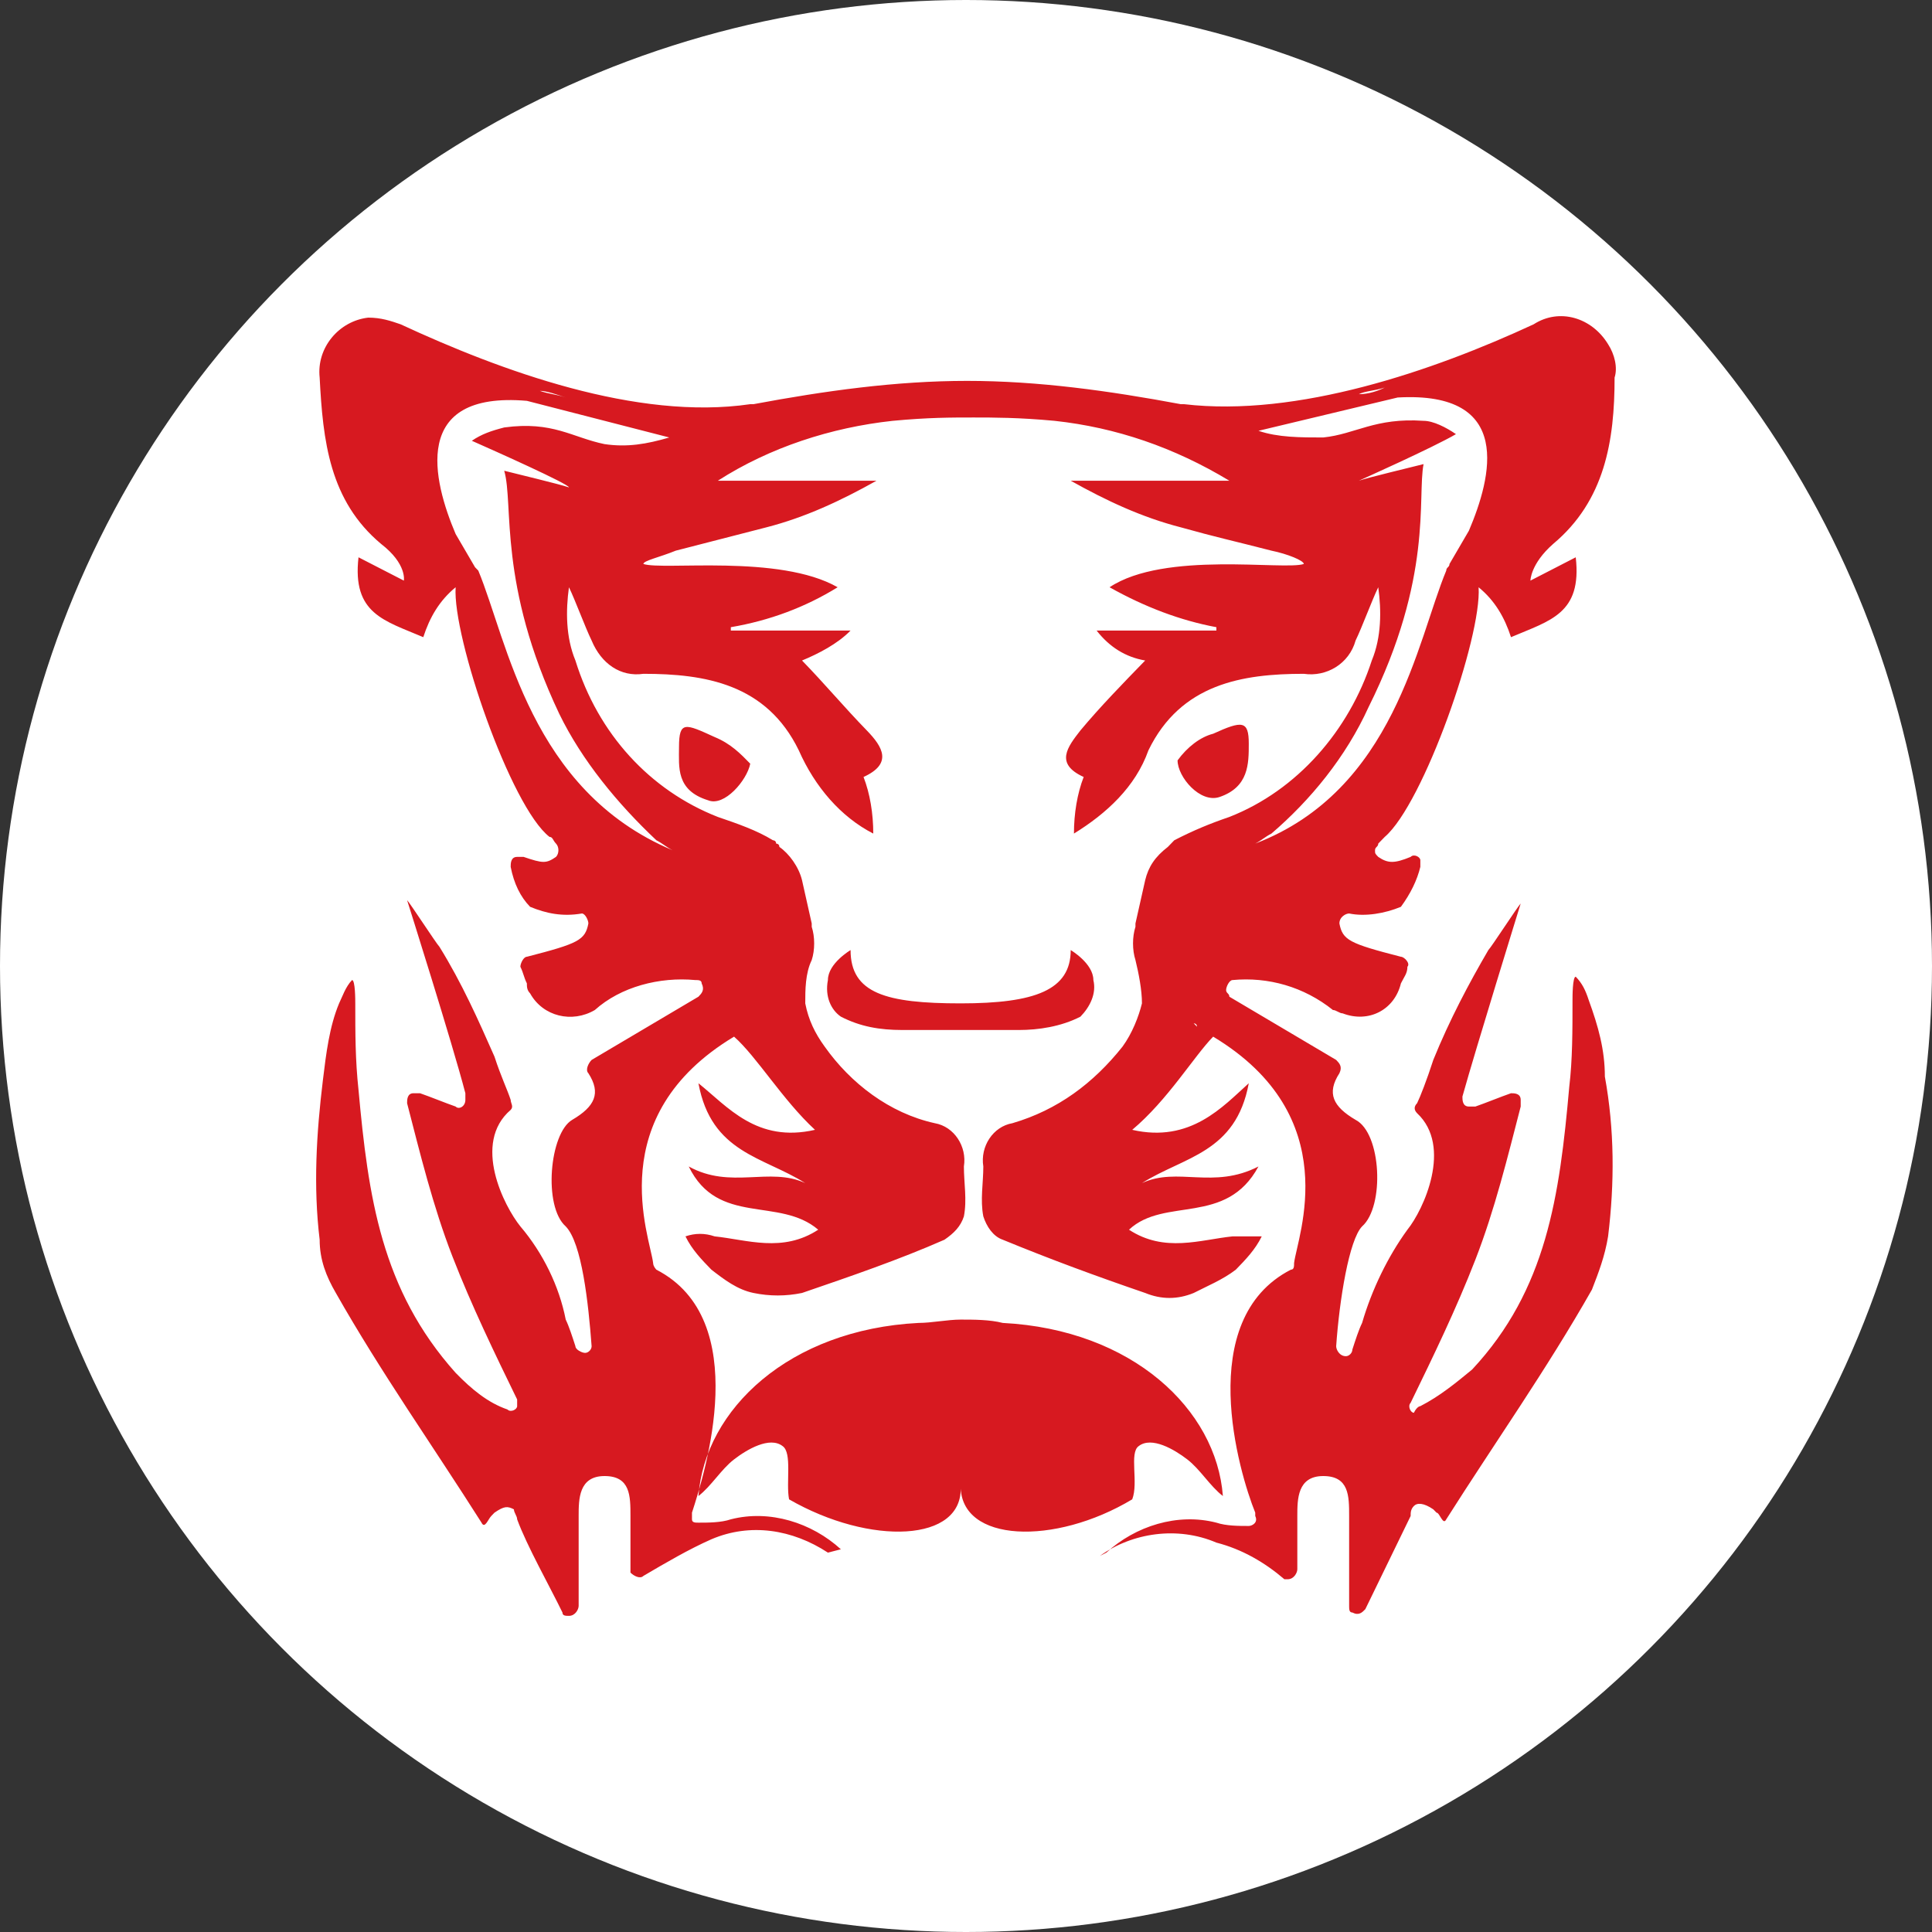
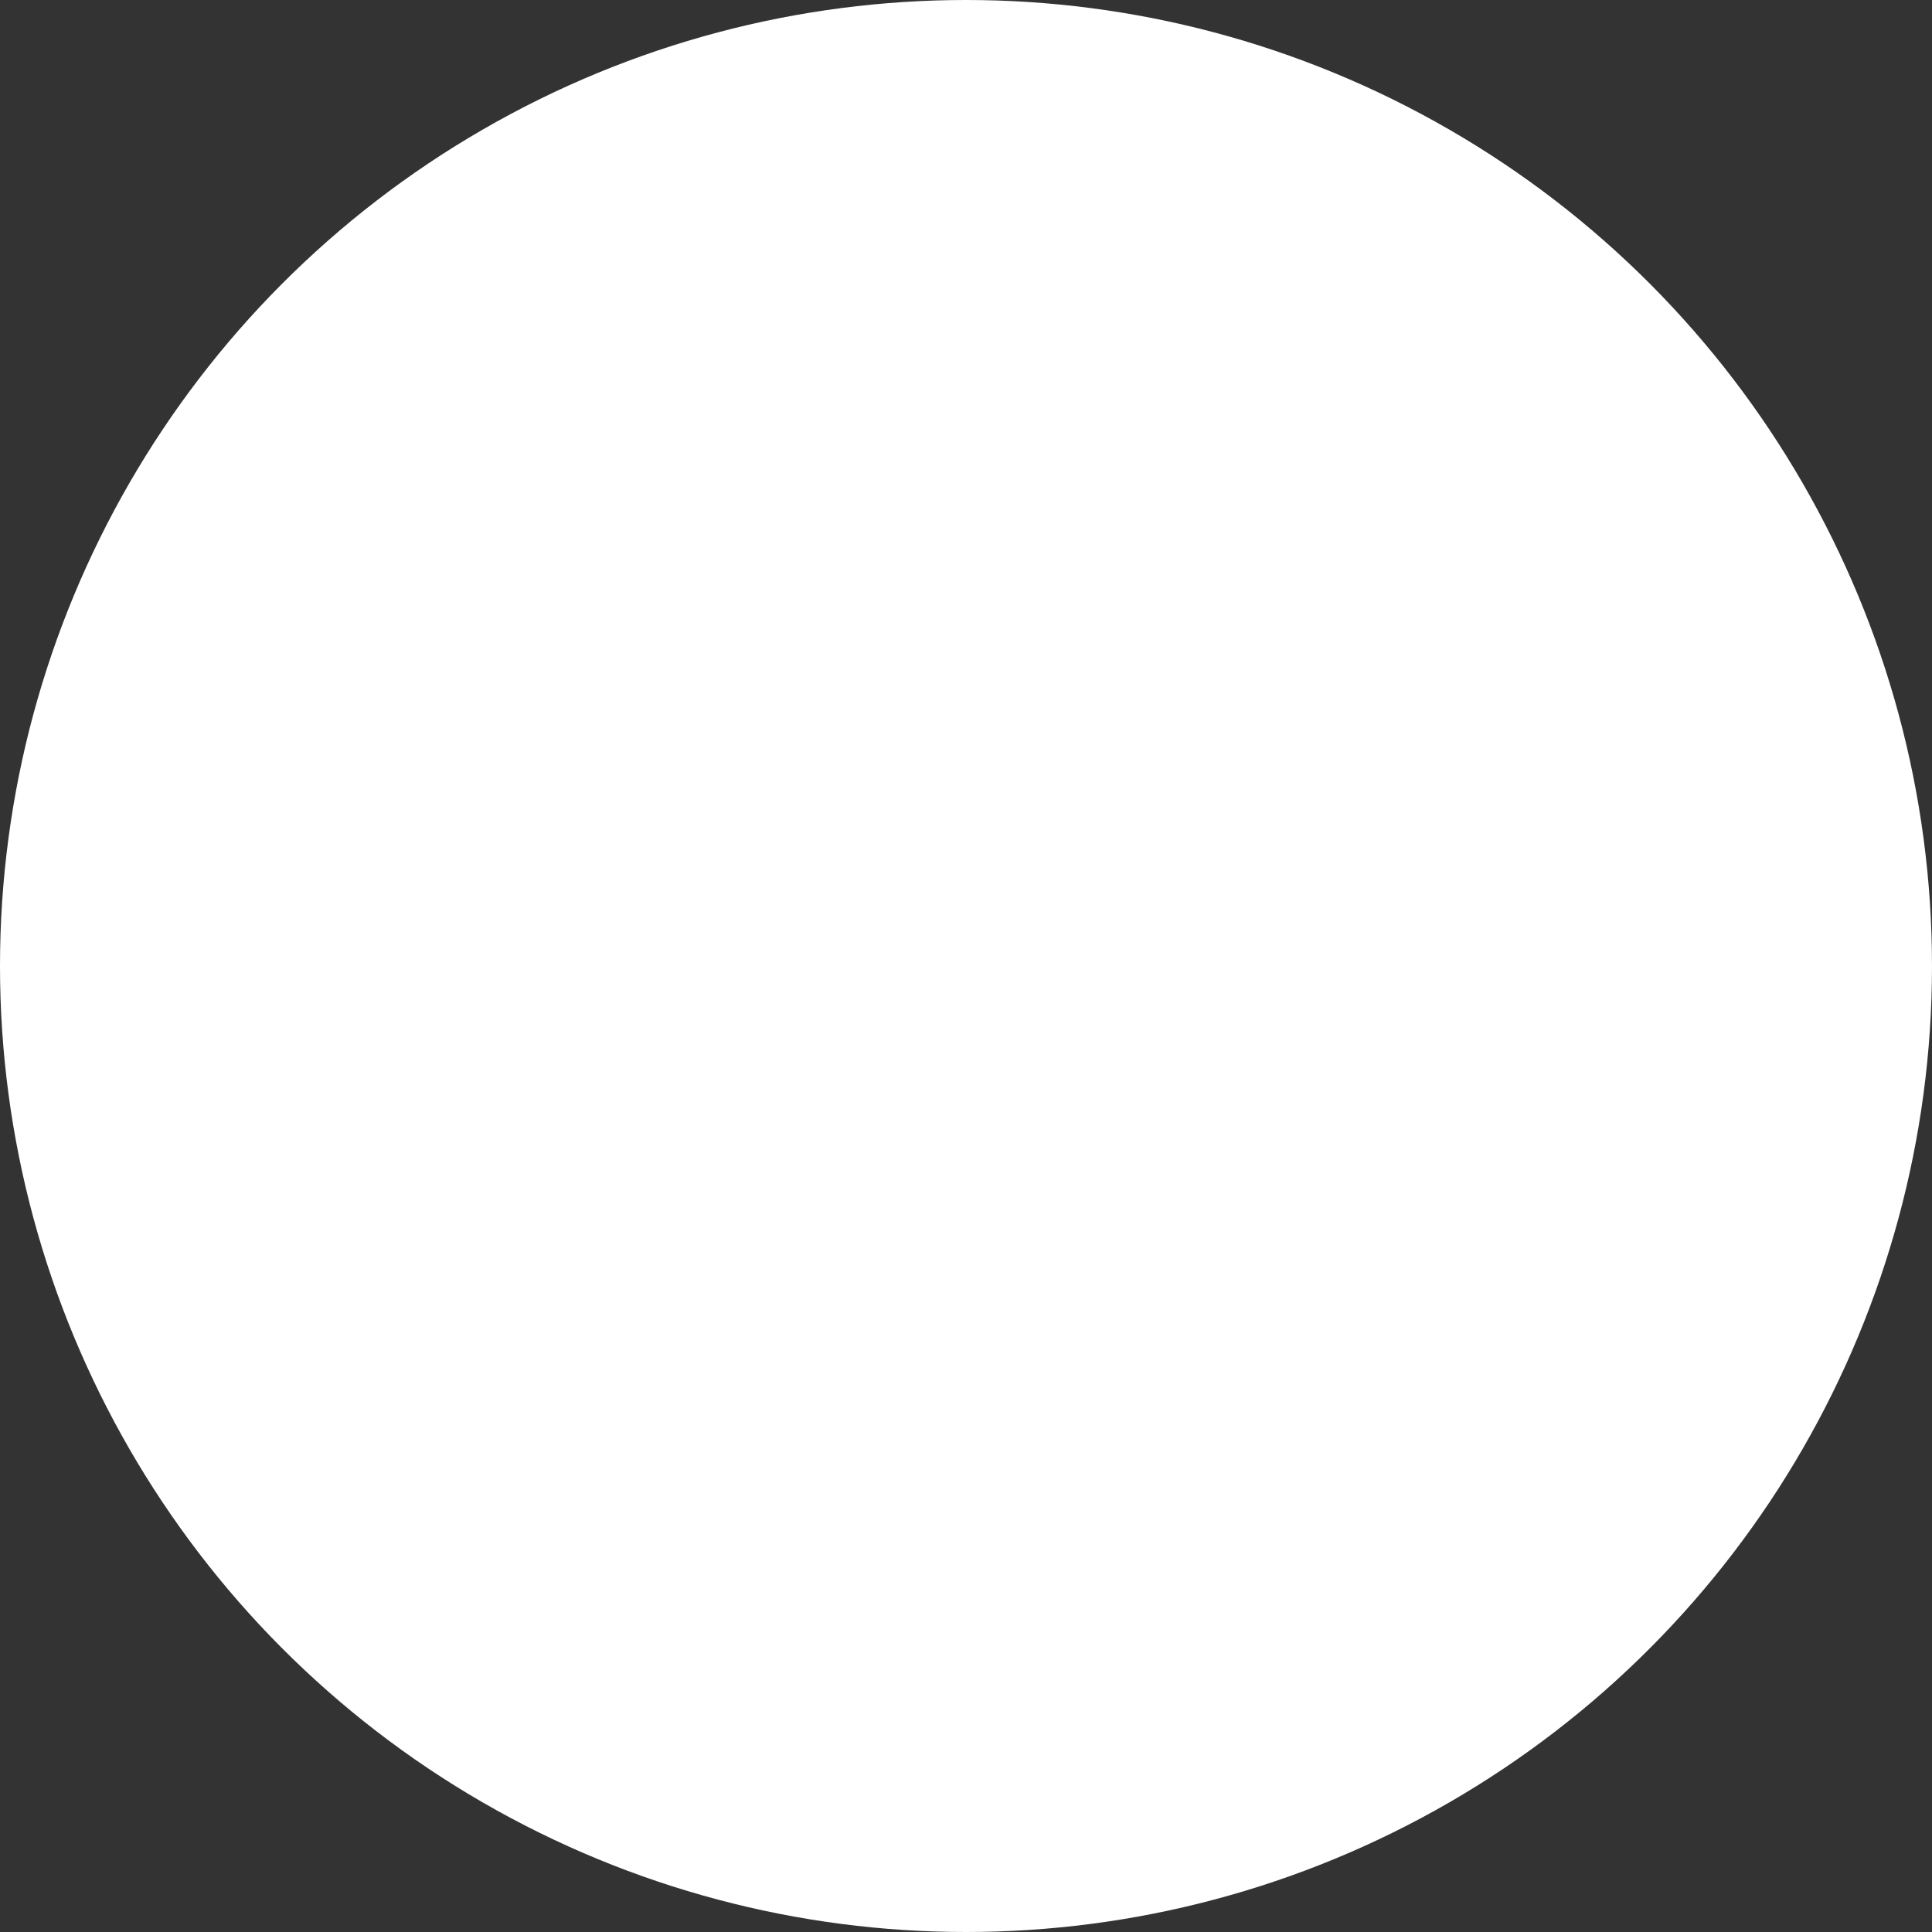
<svg xmlns="http://www.w3.org/2000/svg" width="55" height="55" viewBox="0 0 55 55" fill="none">
  <rect x="0" y="0" width="55" height="55" fill="#333333" stroke="none" />
  <circle cx="27.5" cy="27.5" r="27.5" fill="white" />
-   <path fill-rule="evenodd" clip-rule="evenodd" d="M35.55 21.172C35.55 21.741 35.55 22.404 34.721 22.688C34.168 22.878 33.523 22.119 33.523 21.646C33.799 21.267 34.168 20.982 34.536 20.888C35.366 20.509 35.55 20.509 35.55 21.172ZM20.16 22.783C19.238 22.499 19.33 21.835 19.33 21.267C19.33 20.509 19.514 20.603 20.344 20.982C20.805 21.172 21.081 21.456 21.358 21.741C21.265 22.214 20.62 22.972 20.16 22.783ZM40.434 40.03C40.987 39.746 41.448 39.367 41.909 38.987C44.029 36.713 44.397 34.06 44.674 30.933C44.766 30.174 44.766 29.322 44.766 28.469C44.766 28.374 44.766 27.805 44.858 27.805C45.042 27.995 45.134 28.184 45.227 28.469C45.503 29.227 45.687 29.89 45.687 30.648C45.964 32.164 45.964 33.681 45.779 35.197C45.687 35.766 45.503 36.239 45.319 36.713C44.029 38.987 42.554 41.072 41.172 43.252C41.079 43.441 40.987 43.062 40.895 43.062L40.803 42.968C40.526 42.778 40.342 42.778 40.25 42.873C40.158 42.968 40.158 43.062 40.158 43.157C39.789 43.915 39.236 45.052 38.868 45.81C38.776 45.905 38.683 46 38.499 45.905C38.407 45.905 38.407 45.81 38.407 45.716C38.407 44.863 38.407 44.01 38.407 43.157C38.407 42.589 38.407 42.02 37.67 42.02C36.932 42.02 36.932 42.683 36.932 43.157C36.932 43.631 36.932 44.105 36.932 44.673C36.932 44.768 36.84 44.958 36.656 44.958C36.564 44.958 36.564 44.958 36.564 44.958C36.011 44.484 35.366 44.105 34.628 43.915C33.523 43.441 32.232 43.631 31.311 44.294L31.495 44.2C32.324 43.441 33.523 43.062 34.628 43.347C34.905 43.441 35.273 43.441 35.55 43.441C35.642 43.441 35.826 43.347 35.734 43.157V43.062C35.273 41.925 33.983 37.566 36.748 36.145C36.84 36.145 36.84 36.05 36.84 35.955C36.932 35.197 38.315 31.785 34.536 29.511C33.983 30.08 33.246 31.312 32.232 32.164C33.891 32.544 34.813 31.501 35.55 30.838C35.181 32.828 33.707 32.923 32.509 33.681C33.523 33.207 34.536 33.87 35.826 33.207C34.905 34.913 33.154 34.06 32.14 35.007C33.154 35.671 34.168 35.292 35.089 35.197C35.366 35.197 35.642 35.197 35.919 35.197C35.734 35.576 35.458 35.86 35.181 36.145C34.813 36.429 34.352 36.618 33.983 36.808C33.523 36.997 33.062 36.997 32.601 36.808C31.218 36.334 29.928 35.86 28.546 35.292C28.269 35.197 28.085 34.913 27.993 34.628C27.901 34.154 27.993 33.681 27.993 33.207C27.901 32.638 28.269 32.07 28.822 31.975C30.113 31.596 31.126 30.838 31.956 29.795C32.232 29.416 32.416 28.942 32.509 28.564C32.509 28.184 32.417 27.711 32.324 27.331C32.232 27.047 32.232 26.668 32.324 26.384V26.289L32.601 25.057C32.693 24.678 32.877 24.394 33.246 24.11L33.338 24.015L33.43 23.92C33.983 23.636 34.444 23.446 34.997 23.257C36.932 22.499 38.407 20.793 39.052 18.803C39.328 18.139 39.328 17.381 39.236 16.718C39.052 17.097 38.776 17.855 38.591 18.234C38.407 18.898 37.762 19.277 37.117 19.182C35.366 19.182 33.615 19.466 32.693 21.361C32.324 22.404 31.495 23.162 30.573 23.73C30.573 23.162 30.666 22.593 30.85 22.119C30.02 21.741 30.389 21.267 30.758 20.793C31.311 20.13 31.956 19.466 32.601 18.803C32.048 18.708 31.587 18.424 31.218 17.95H34.628V17.855C33.615 17.666 32.601 17.287 31.587 16.718C33.154 15.676 36.564 16.244 37.117 16.055C37.117 15.96 36.656 15.77 36.195 15.676C35.089 15.391 34.628 15.296 33.615 15.012C32.509 14.728 31.495 14.254 30.481 13.685H34.997C33.43 12.738 31.771 12.169 30.02 11.98C29.007 11.885 28.269 11.885 27.716 11.885V11.601V11.885C27.071 11.885 26.426 11.885 25.413 11.98C23.662 12.169 21.91 12.738 20.436 13.685H24.952C23.938 14.254 22.924 14.728 21.818 15.012C20.712 15.296 20.344 15.391 19.238 15.676C18.777 15.865 18.316 15.96 18.316 16.055C18.869 16.244 22.187 15.77 23.846 16.718C22.924 17.287 21.91 17.666 20.805 17.855V17.95H24.214C23.846 18.329 23.293 18.613 22.832 18.803C23.477 19.466 24.03 20.13 24.675 20.793C25.136 21.267 25.413 21.741 24.583 22.119C24.767 22.593 24.86 23.162 24.86 23.73C23.938 23.257 23.201 22.404 22.74 21.361C21.818 19.466 20.067 19.182 18.316 19.182C17.671 19.277 17.118 18.898 16.842 18.234C16.657 17.855 16.381 17.097 16.197 16.718C16.105 17.381 16.105 18.139 16.381 18.803C17.026 20.888 18.501 22.499 20.436 23.257C20.989 23.446 21.542 23.636 22.003 23.92C22.003 23.92 22.095 23.92 22.095 24.015C22.095 24.015 22.187 24.015 22.187 24.11C22.463 24.299 22.74 24.678 22.832 25.057L23.108 26.289V26.384C23.201 26.668 23.201 27.047 23.108 27.331C22.924 27.711 22.924 28.184 22.924 28.564C23.016 29.037 23.201 29.416 23.477 29.795C24.215 30.838 25.32 31.691 26.611 31.975C27.163 32.07 27.532 32.638 27.44 33.207C27.44 33.681 27.532 34.154 27.44 34.628C27.348 34.913 27.163 35.102 26.887 35.292C25.597 35.86 24.214 36.334 22.832 36.808C22.371 36.903 21.91 36.903 21.45 36.808C20.989 36.713 20.62 36.429 20.252 36.145C19.975 35.86 19.699 35.576 19.514 35.197C19.791 35.102 20.067 35.102 20.344 35.197C21.265 35.292 22.279 35.671 23.293 35.007C22.187 34.06 20.436 34.913 19.607 33.207C20.805 33.87 21.91 33.207 22.924 33.681C21.726 32.923 20.252 32.828 19.883 30.838C20.712 31.501 21.542 32.544 23.201 32.164C22.279 31.312 21.542 30.08 20.897 29.511C17.118 31.785 18.501 35.197 18.593 35.955C18.593 36.05 18.685 36.145 18.685 36.145C21.45 37.566 20.067 41.925 19.699 43.062C19.699 43.157 19.699 43.252 19.699 43.252C19.699 43.347 19.791 43.347 19.883 43.347C20.16 43.347 20.528 43.347 20.805 43.252C21.91 42.968 23.109 43.347 23.938 44.105L23.569 44.2C22.556 43.536 21.358 43.347 20.252 43.82C19.607 44.105 18.961 44.484 18.316 44.863C18.224 44.958 18.04 44.863 17.948 44.768V44.673C17.948 44.105 17.948 43.631 17.948 43.157C17.948 42.589 17.948 42.02 17.21 42.02C16.473 42.02 16.473 42.683 16.473 43.157C16.473 44.01 16.473 44.863 16.473 45.716C16.473 45.81 16.381 46 16.197 46C16.105 46 16.012 46 16.012 45.905C15.644 45.147 14.999 44.01 14.722 43.252C14.722 43.157 14.63 43.062 14.63 42.968C14.446 42.873 14.354 42.873 14.077 43.062L13.985 43.157C13.893 43.252 13.8 43.536 13.708 43.347C12.326 41.167 10.851 39.082 9.561 36.808C9.285 36.334 9.1 35.86 9.1 35.292C8.916 33.776 9.008 32.259 9.193 30.743C9.285 29.985 9.377 29.227 9.653 28.564C9.746 28.374 9.838 28.09 10.022 27.9C10.114 27.9 10.114 28.469 10.114 28.564C10.114 29.416 10.114 30.174 10.206 31.027C10.483 34.06 10.851 36.713 12.971 39.082C13.432 39.556 13.893 39.935 14.446 40.125C14.538 40.219 14.722 40.125 14.722 40.03C14.722 39.935 14.722 39.935 14.722 39.84C14.077 38.514 13.432 37.187 12.879 35.766C12.326 34.344 11.957 32.828 11.589 31.406C11.589 31.312 11.589 31.122 11.773 31.122C11.865 31.122 11.865 31.122 11.957 31.122C12.234 31.217 12.695 31.406 12.971 31.501C13.063 31.596 13.248 31.501 13.248 31.312C13.248 31.217 13.248 31.217 13.248 31.122C12.879 29.701 11.589 25.626 11.589 25.626C11.681 25.721 12.418 26.858 12.51 26.953C13.155 27.995 13.616 29.037 14.077 30.08C14.261 30.648 14.446 31.027 14.538 31.312C14.538 31.406 14.63 31.501 14.538 31.596C13.432 32.544 14.354 34.344 14.814 34.913C15.459 35.671 15.92 36.618 16.105 37.566C16.197 37.755 16.289 38.04 16.381 38.324C16.381 38.419 16.565 38.514 16.657 38.514C16.75 38.514 16.842 38.419 16.842 38.324C16.75 37.092 16.565 35.386 16.105 34.913C15.459 34.344 15.644 32.259 16.289 31.88C16.934 31.501 17.118 31.122 16.75 30.553C16.657 30.459 16.75 30.269 16.842 30.174L19.883 28.374C19.975 28.279 20.067 28.184 19.975 27.995C19.975 27.9 19.883 27.9 19.791 27.9C18.777 27.805 17.671 28.09 16.934 28.753C16.289 29.132 15.459 28.942 15.091 28.279C14.999 28.184 14.999 28.09 14.999 27.995C14.906 27.805 14.906 27.711 14.814 27.521C14.814 27.426 14.906 27.237 14.999 27.237C16.473 26.858 16.657 26.763 16.75 26.289C16.75 26.194 16.657 26.005 16.565 26.005C16.012 26.1 15.552 26.005 15.091 25.815C14.814 25.531 14.63 25.152 14.538 24.678C14.538 24.583 14.538 24.394 14.722 24.394C14.814 24.394 14.814 24.394 14.906 24.394C15.459 24.583 15.552 24.583 15.828 24.394C15.92 24.299 15.92 24.11 15.828 24.015C15.736 23.92 15.736 23.825 15.644 23.825C14.538 22.972 12.879 18.139 12.971 16.718C12.51 17.097 12.234 17.571 12.05 18.139C10.944 17.666 10.022 17.476 10.206 15.865L11.497 16.529C11.497 16.529 11.589 16.055 10.851 15.486C9.377 14.254 9.193 12.548 9.1 10.748C9.008 9.895 9.653 9.137 10.483 9.042C10.851 9.042 11.128 9.137 11.404 9.232C14.261 10.558 18.132 11.98 21.358 11.506H21.45C23.477 11.127 25.505 10.843 27.532 10.843C29.56 10.843 31.587 11.127 33.615 11.506H33.707C36.932 11.885 40.803 10.558 43.66 9.232C44.397 8.758 45.319 9.042 45.779 9.8C45.964 10.085 46.056 10.464 45.964 10.748C45.964 12.548 45.687 14.254 44.213 15.486C43.568 16.055 43.568 16.529 43.568 16.529L44.858 15.865C45.042 17.476 44.121 17.666 43.015 18.139C42.831 17.571 42.554 17.097 42.093 16.718C42.185 18.139 40.526 22.878 39.421 23.825C39.328 23.92 39.236 24.015 39.236 24.015C39.236 24.11 39.144 24.11 39.144 24.204C39.144 24.299 39.144 24.299 39.236 24.394C39.513 24.583 39.697 24.583 40.158 24.394C40.25 24.299 40.434 24.394 40.434 24.489C40.434 24.583 40.434 24.583 40.434 24.678C40.342 25.057 40.158 25.436 39.881 25.815C39.421 26.005 38.868 26.1 38.407 26.005C38.315 26.005 38.13 26.1 38.13 26.289C38.222 26.763 38.407 26.858 39.881 27.237C39.974 27.237 40.158 27.426 40.066 27.521C40.066 27.711 39.974 27.805 39.881 27.995C39.697 28.753 38.96 29.132 38.222 28.848C38.13 28.848 38.038 28.753 37.946 28.753C37.117 28.09 36.103 27.805 35.089 27.9C34.997 27.9 34.905 28.09 34.905 28.184C34.905 28.279 34.997 28.279 34.997 28.374L38.038 30.174C38.13 30.269 38.222 30.364 38.13 30.553C37.762 31.122 37.946 31.501 38.591 31.88C39.328 32.259 39.421 34.344 38.776 34.913C38.407 35.292 38.13 36.997 38.038 38.324C38.038 38.419 38.13 38.608 38.315 38.608C38.407 38.608 38.499 38.514 38.499 38.419C38.591 38.135 38.683 37.85 38.776 37.661C39.052 36.713 39.513 35.766 40.066 35.007C40.526 34.439 41.356 32.638 40.342 31.691C40.25 31.596 40.25 31.501 40.342 31.406C40.434 31.217 40.619 30.743 40.803 30.174C41.264 29.037 41.817 27.995 42.37 27.047C42.462 26.953 43.199 25.815 43.291 25.721C43.291 25.721 42.001 29.89 41.632 31.217C41.632 31.312 41.632 31.501 41.817 31.501C41.909 31.501 41.909 31.501 42.001 31.501C42.278 31.406 42.738 31.217 43.015 31.122C43.107 31.122 43.291 31.122 43.291 31.312C43.291 31.406 43.291 31.406 43.291 31.501C42.923 32.923 42.554 34.439 42.001 35.86C41.448 37.282 40.803 38.608 40.158 39.935C40.066 40.03 40.158 40.219 40.25 40.219C40.342 40.03 40.434 40.03 40.434 40.03ZM20.712 29.132L20.62 29.227C20.712 29.132 20.712 29.132 20.712 29.132ZM15.367 11.127C15.644 11.222 15.828 11.222 16.105 11.316C15.828 11.222 15.552 11.127 15.367 11.127ZM14.999 11.411C11.681 11.127 12.326 13.685 12.971 15.202L13.524 16.149L13.616 16.244C14.446 18.234 15.091 22.499 19.146 24.204C18.961 24.11 18.869 24.015 18.685 23.92C17.579 22.878 16.565 21.646 15.92 20.319C14.169 16.623 14.63 14.349 14.354 13.401C14.722 13.496 15.92 13.78 16.197 13.875C16.197 13.78 14.077 12.833 13.432 12.548C13.708 12.359 13.985 12.264 14.354 12.169C15.736 11.98 16.289 12.454 17.21 12.643C17.855 12.738 18.409 12.643 19.054 12.454L14.999 11.411ZM33.983 29.132C33.983 29.132 34.075 29.132 34.075 29.227L33.983 29.132ZM38.683 11.222C38.868 11.127 39.144 11.127 39.421 11.032C39.236 11.127 38.96 11.222 38.683 11.222ZM41.172 16.244C41.172 16.149 41.264 16.149 41.264 16.055L41.817 15.107C42.462 13.591 43.107 11.127 39.789 11.316L35.826 12.264C36.379 12.454 37.025 12.454 37.67 12.454C38.591 12.359 39.144 11.885 40.526 11.98C40.803 11.98 41.172 12.169 41.448 12.359C40.803 12.738 38.683 13.685 38.683 13.685C38.96 13.591 40.158 13.306 40.526 13.212C40.342 14.159 40.803 16.434 38.96 20.13C38.315 21.551 37.301 22.783 36.195 23.73C36.011 23.825 35.919 23.92 35.734 24.015C39.697 22.499 40.342 18.234 41.172 16.244ZM27.348 29.322C26.887 29.322 26.334 29.322 25.689 29.322C25.044 29.322 24.491 29.227 23.938 28.942C23.662 28.753 23.477 28.374 23.569 27.9C23.569 27.426 24.214 27.047 24.214 27.047C24.214 28.279 25.228 28.564 27.348 28.564C29.468 28.564 30.481 28.184 30.481 27.047C30.481 27.047 31.126 27.426 31.126 27.9C31.218 28.279 31.034 28.658 30.758 28.942C30.205 29.227 29.56 29.322 29.007 29.322C28.362 29.322 27.901 29.322 27.348 29.322ZM27.348 42.304C27.44 43.915 24.767 44.01 22.463 42.683C22.371 42.209 22.556 41.357 22.279 41.167C21.91 40.883 21.265 41.262 20.897 41.546C20.528 41.83 20.252 42.304 19.883 42.589C20.067 40.125 22.463 37.85 26.15 37.661C26.518 37.661 26.979 37.566 27.348 37.566C27.716 37.566 28.177 37.566 28.546 37.661C32.232 37.85 34.628 40.125 34.813 42.589C34.444 42.304 34.168 41.83 33.799 41.546C33.43 41.262 32.785 40.883 32.417 41.167C32.14 41.357 32.417 42.209 32.232 42.683C30.02 44.01 27.348 43.915 27.348 42.304Z" fill="#D71920" />
</svg>